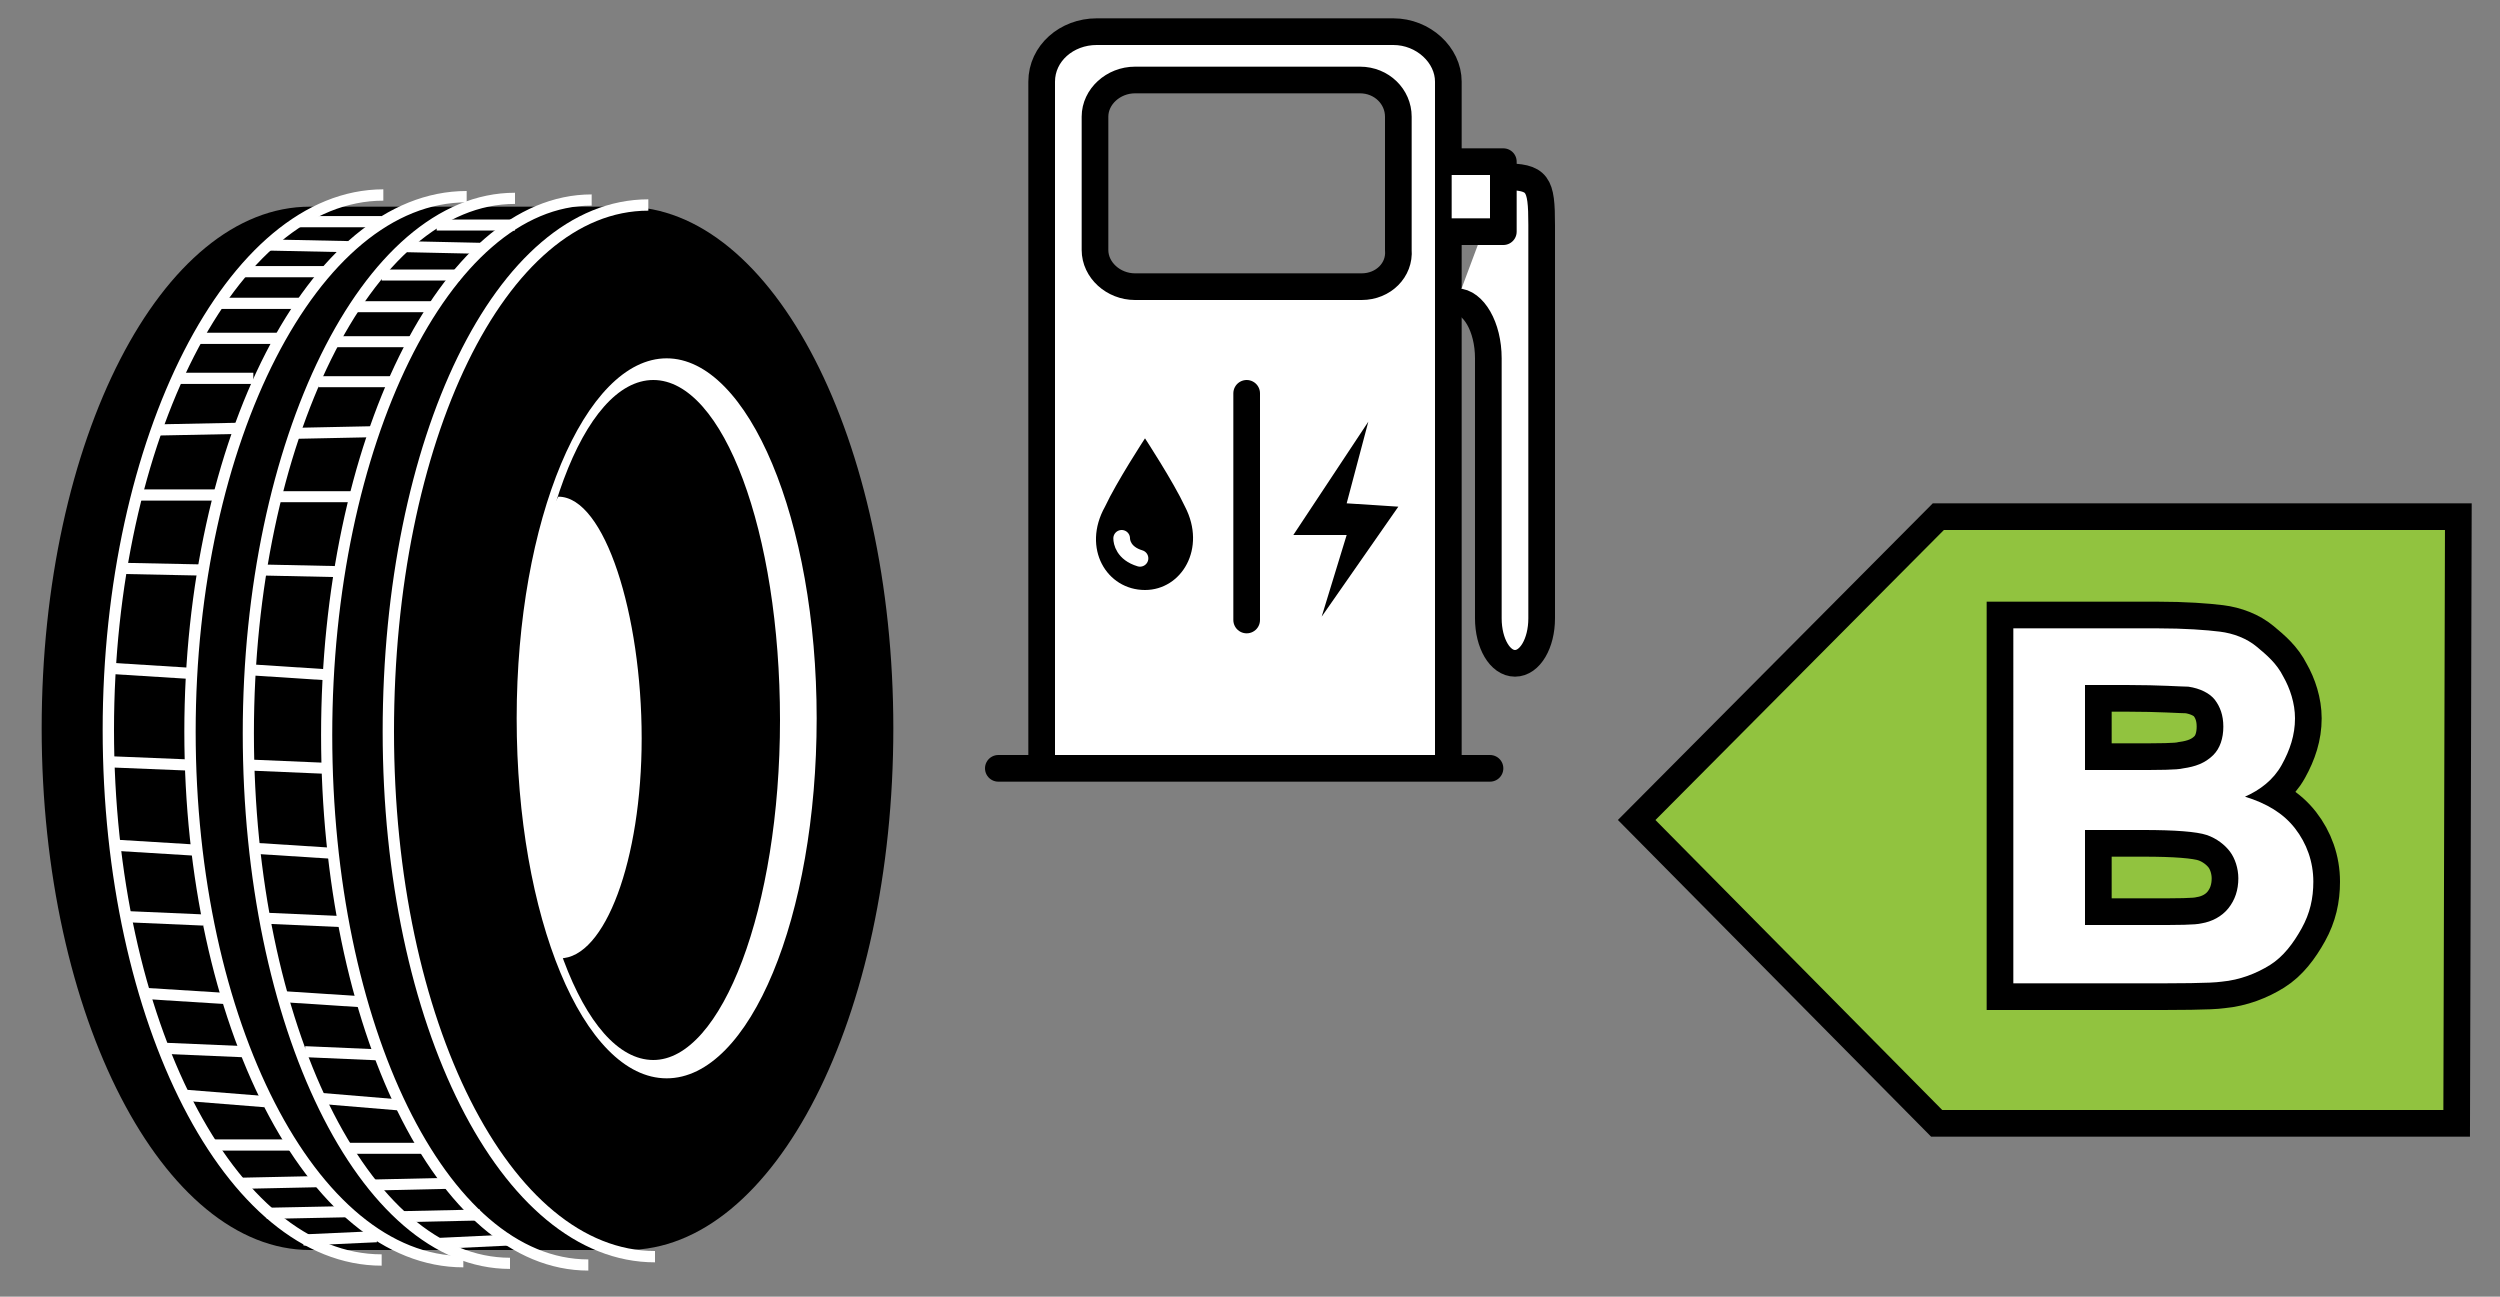
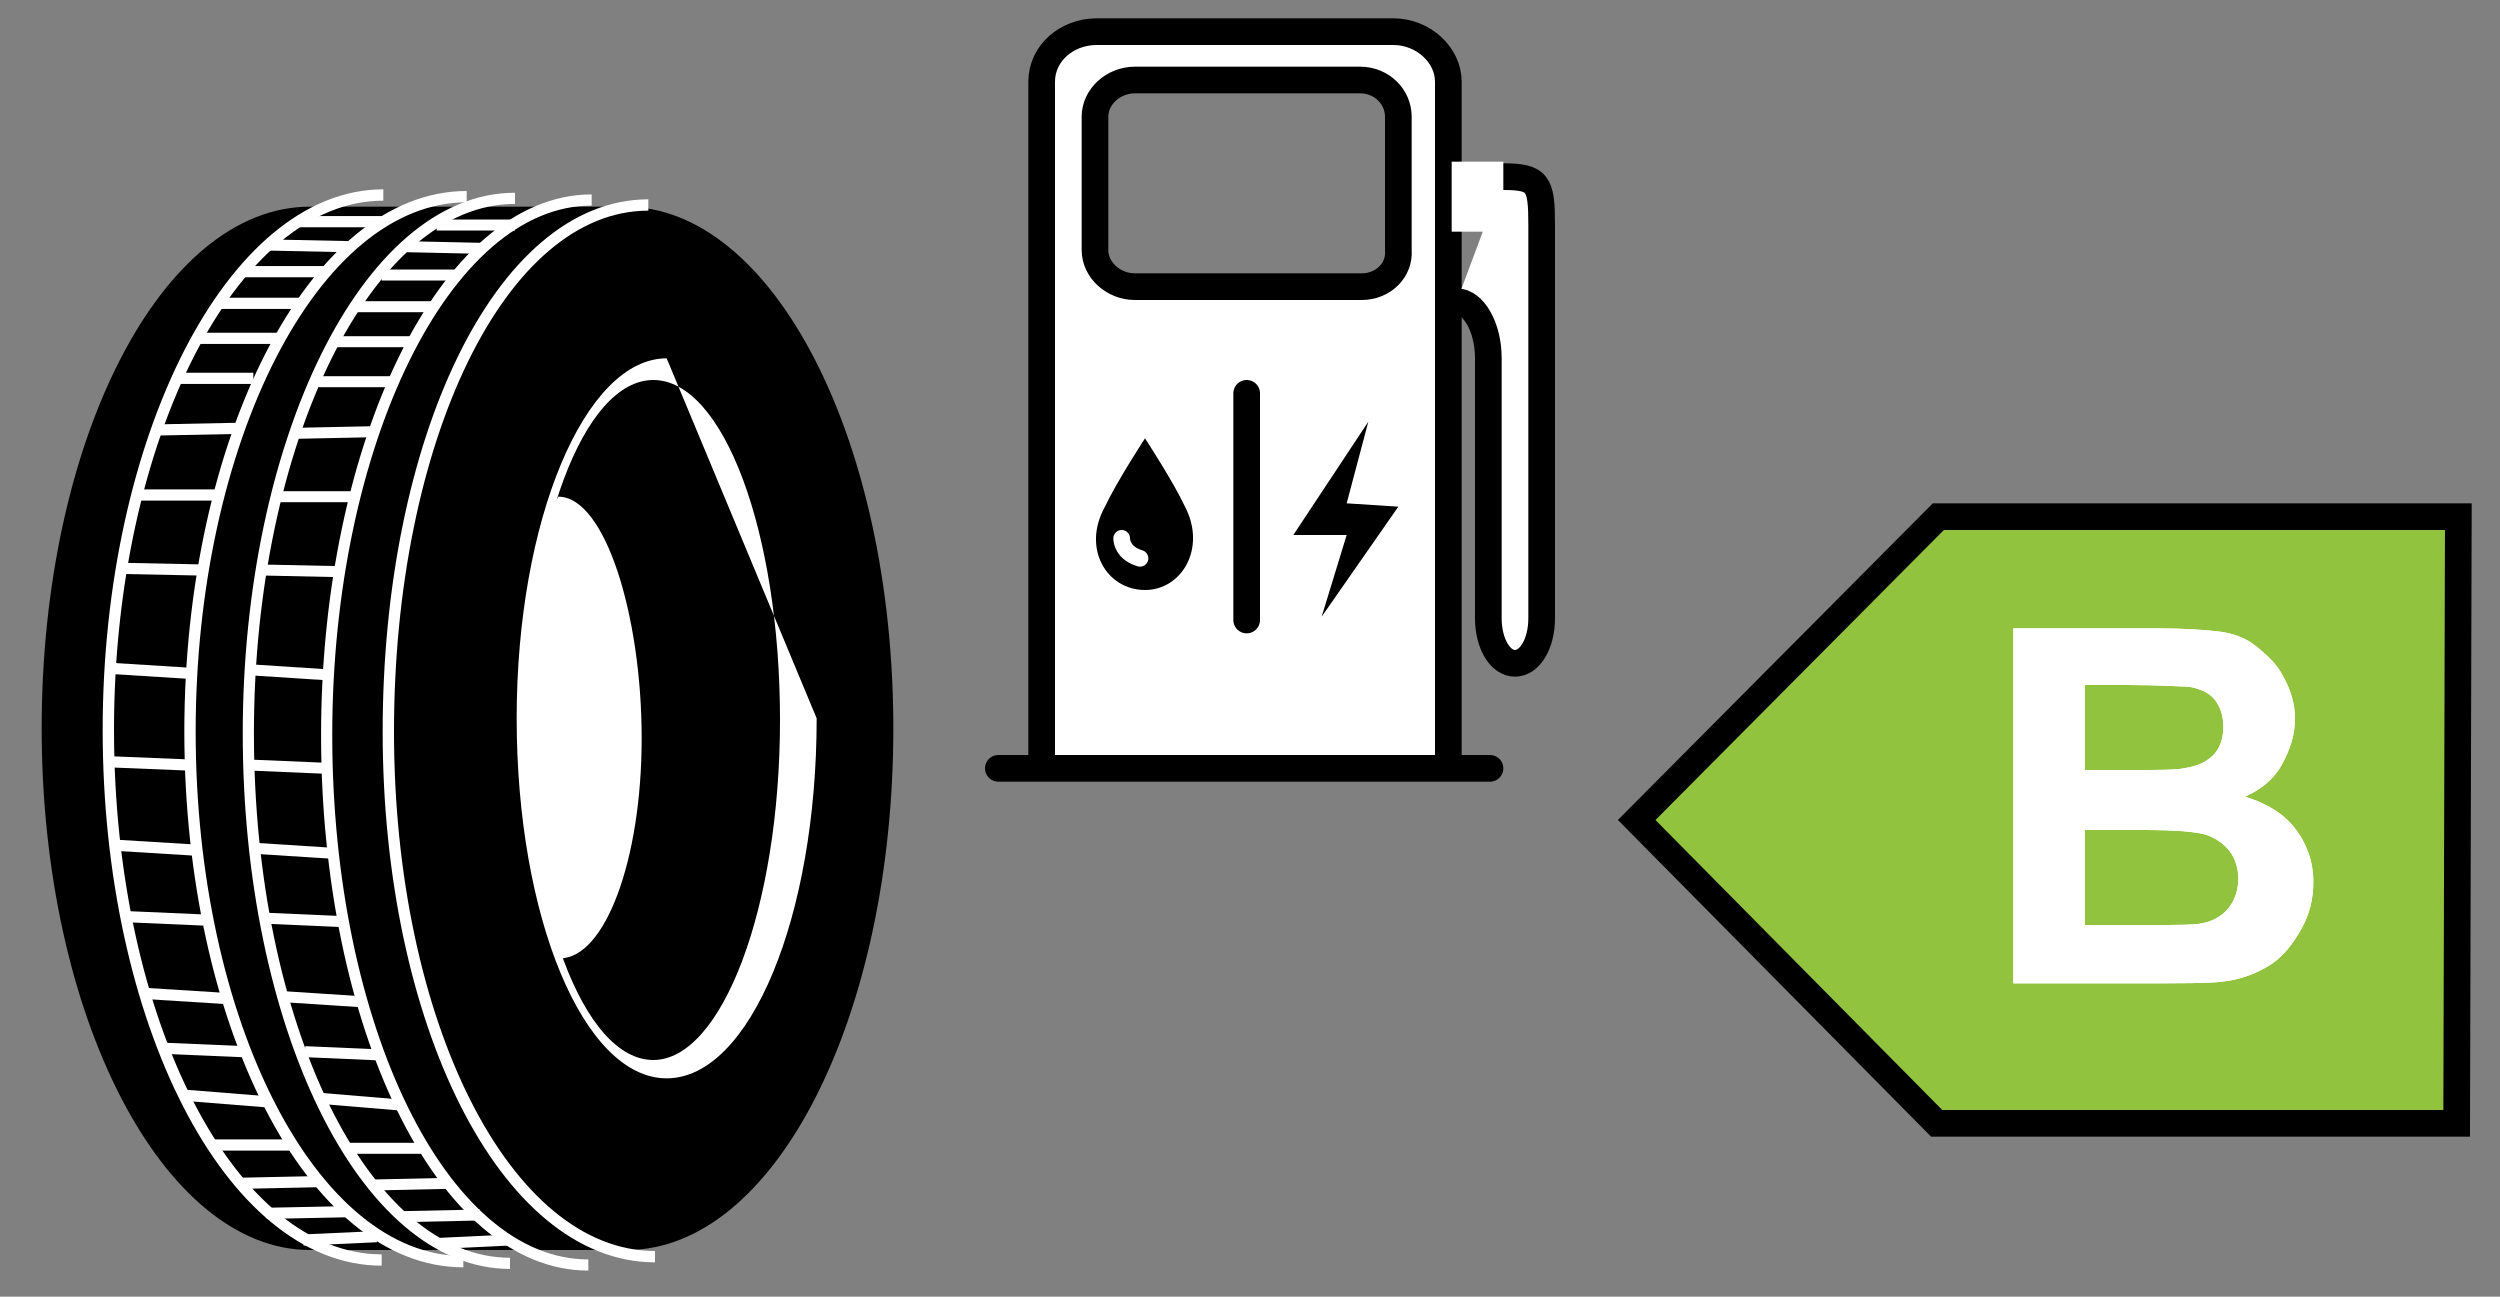
<svg xmlns="http://www.w3.org/2000/svg" version="1.1" id="Layer_1" x="0px" y="0px" viewBox="0 0 150 77.8" style="enable-background:new 0 0 150 77.8;" xml:space="preserve">
  <rect x="0" y="0" width="150" height="77.8" fill="#808080" stroke="none" />
  <style type="text/css">
	.st0{fill-rule:evenodd;clip-rule:evenodd;}
	.st1{fill:none;stroke:#FFFFFF;stroke-width:0.68;stroke-miterlimit:8;}
	.st2{fill-rule:evenodd;clip-rule:evenodd;fill:#FFFFFF;}
	.st3{fill:none;stroke:#FFFFFF;stroke-width:0.67;stroke-miterlimit:8;}
	.st4{fill:none;stroke:#FFFFFF;stroke-width:0.66;stroke-miterlimit:8;}
	.st5{fill:none;stroke:#000000;stroke-width:1.6;stroke-linecap:round;stroke-linejoin:round;}
	.st6{fill:none;stroke:#FFFFFF;stroke-linecap:round;stroke-linejoin:round;}
	.st7{fill-rule:evenodd;clip-rule:evenodd;fill:#91C33F;stroke:#000000;stroke-width:1.6;stroke-miterlimit:8;}
	.st8{enable-background:new    ;}
	.st9{fill:#FFFFFF;}
	.st10{fill:none;stroke:#000000;stroke-width:3.2;}
</style>
  <g id="Icon">
    <g id="Group-11">
      <path id="Fill-1" class="st0" d="M18.6,75C9.8,75,2.5,61,2.5,43.7s7.2-31.3,16.1-31.3h18.9c8.9,0,16.1,14,16.1,31.3    S46.5,75,37.6,75C37.6,75,18.7,75,18.6,75z" />
      <path id="Stroke-3" class="st1" d="M39.3,75.4c-9,0-16-14.1-16-31.5S30,12.3,38.9,12.3" />
-       <path id="Fill-5" class="st2" d="M40,21.5c-4.9,0-9,9.7-9,21.6s4,21.6,9,21.6s9-9.7,9-21.6S44.9,21.5,40,21.5 M39.2,63.6    c-4.2,0-7.6-9.1-7.6-20.4s3.4-20.4,7.6-20.4s7.6,9.1,7.6,20.4S43.3,63.6,39.2,63.6" />
+       <path id="Fill-5" class="st2" d="M40,21.5c-4.9,0-9,9.7-9,21.6s4,21.6,9,21.6s9-9.7,9-21.6M39.2,63.6    c-4.2,0-7.6-9.1-7.6-20.4s3.4-20.4,7.6-20.4s7.6,9.1,7.6,20.4S43.3,63.6,39.2,63.6" />
      <path id="Fill-7" class="st2" d="M33.5,29.8l-0.8,1.4l-0.9,4.4l-0.4,4.9l-0.2,6.4l1.2,7l1.2,3.6c2.7,0,4.9-5.9,4.9-13.2    C38.5,36.9,36.3,29.8,33.5,29.8" />
      <path id="Stroke-9" class="st1" d="M27.8,75.7c-9.1,0-16.4-14.4-16.4-31.8S18.8,11.8,28,11.8 M22.9,75.6    c-9.1,0-16.4-14.4-16.4-31.8S13.9,11.7,23,11.7" />
    </g>
    <path id="Stroke-12" class="st3" d="M11.4,40.4l-4.8-0.3 M11.3,45.9l-4.9-0.2 M11.6,51l-4.9-0.3 M12.2,55.2L7.6,55 M13.4,59.9   l-4.8-0.3 M14.6,63.1l-4.7-0.2 M15.9,66.1l-5-0.4 M17.5,68.7h-4.8 M19,70.9L14.3,71 M20.9,72.7L16,72.8 M12.1,34.2l-4.9-0.1    M13,29.7H8.4 M14.3,25.7l-5,0.1 M15.2,22.7h-4.6 M16.7,20.3h-4.9 M22.6,74.2l-4.4,0.2 M18,18.2h-4.9 M19.5,16.3h-4.8 M20.9,14.8   l-4.8-0.1 M22.9,13.3H18" />
    <path id="Stroke-13" class="st3" d="M35.3,75.9c-8.8,0-15.7-14.4-15.7-31.8S26.7,12,35.5,12 M30.6,75.8c-8.8,0-15.7-14.4-15.7-31.8   s7.1-32.1,16-32.1" />
    <path id="Stroke-15" class="st4" d="M19.8,40.5l-4.6-0.3 M19.6,46.1l-4.7-0.2 M20,51.2l-4.7-0.3 M20.6,55.3l-4.5-0.2 M21.6,60.1   L17,59.8 M22.9,63.3l-4.6-0.2 M24,66.3l-4.8-0.4 M25.5,68.9h-4.6 M26.9,71l-4.5,0.1 M28.8,72.9L24.1,73 M20.4,34.3l-4.7-0.1    M21.2,29.8h-4.4 M22.5,25.9L17.7,26 M23.5,22.9h-4.4 M24.9,20.5h-4.7 M30.6,74.4l-4.2,0.2 M26.1,18.4h-4.7 M27.6,16.5h-4.7    M28.9,14.9l-4.6-0.1 M30.9,13.5h-4.7" />
    <g id="Group-26">
      <path id="Fill-16" class="st2" d="M62.5,46.1V4.9c0-1.7,1.5-3,3.3-3h17.8c1.8,0,3.3,1.4,3.3,3v41.2 M59.9,46.1h29.5 M81.7,17.2    H68.1c-1.3,0-2.4-1-2.4-2.2V7c0-1.2,1.1-2.2,2.4-2.2h13.5c1.3,0,2.3,1,2.3,2.2v8C84,16.2,83,17.2,81.7,17.2" />
      <path id="Stroke-18" class="st5" d="M62.5,46.1V4.9c0-1.7,1.5-3,3.3-3h17.8c1.8,0,3.3,1.4,3.3,3v41.2    C86.9,46.1,62.5,46.1,62.5,46.1z M59.9,46.1h29.5H59.9z M81.7,17.2H68.1c-1.3,0-2.4-1-2.4-2.2V7c0-1.2,1.1-2.2,2.4-2.2h13.5    c1.3,0,2.3,1,2.3,2.2v8C84,16.2,83,17.2,81.7,17.2z" />
      <path id="Fill-20" class="st2" d="M90.2,10.6c2.1,0,2.3,0.4,2.3,2.9v23.6c0,1.5-0.7,2.7-1.6,2.7s-1.6-1.2-1.6-2.7V21.5    c0-1.9-0.9-3.4-1.9-3.4" />
      <path id="Stroke-22" class="st5" d="M90.2,10.6c2.1,0,2.3,0.4,2.3,2.9v23.6c0,1.5-0.7,2.7-1.6,2.7s-1.6-1.2-1.6-2.7V21.5    c0-1.9-0.9-3.4-1.9-3.4" />
      <path id="Fill-24" class="st0" d="M68.7,35.4c2.2,0,3.7-2.5,2.4-5c-0.7-1.5-2.4-4.1-2.4-4.1s-1.7,2.6-2.4,4.1    C64.9,32.9,66.4,35.4,68.7,35.4" />
    </g>
    <polygon id="Fill-27" class="st0" points="82.1,25.3 77.6,32.1 80.8,32.1 79.3,37 83.9,30.4 80.8,30.2  " />
    <line id="Stroke-28" class="st5" x1="74.8" y1="23.6" x2="74.8" y2="37.2" />
    <path id="Stroke-29" class="st6" d="M67.3,32.3c0,0.2,0.1,0.9,1.1,1.2" />
    <polyline id="Fill-31" class="st2" points="87.1,13.9 90.2,13.9 90.2,9.7 87.1,9.7  " />
-     <polyline id="Stroke-32" class="st5" points="87.1,13.9 90.2,13.9 90.2,9.7 87.1,9.7  " />
  </g>
  <path id="Arrow-A" class="st7" d="M147.4,67.4h-31.2l-18-18.2L116.3,31h31.2L147.4,67.4z" />
  <g>
    <g class="st8">
      <path class="st9" d="M120.8,37.7h8.6c1.7,0,3,0.1,3.8,0.2s1.6,0.4,2.2,0.9s1.2,1,1.6,1.8c0.4,0.7,0.7,1.6,0.7,2.5    c0,1-0.3,1.9-0.8,2.8s-1.3,1.5-2.2,1.9c1.3,0.4,2.3,1,3,1.9s1.1,2,1.1,3.2c0,1-0.2,1.9-0.7,2.8c-0.5,0.9-1.1,1.7-1.9,2.2    s-1.8,0.9-2.9,1c-0.7,0.1-2.5,0.1-5.2,0.1h-7.3V37.7z M125.1,41.2v5h2.8c1.7,0,2.7,0,3.1-0.1c0.7-0.1,1.3-0.3,1.8-0.8    c0.4-0.4,0.6-1,0.6-1.7c0-0.7-0.2-1.2-0.5-1.6s-0.9-0.7-1.6-0.8c-0.4,0-1.7-0.1-3.7-0.1H125.1z M125.1,49.8v5.7h4    c1.6,0,2.6,0,3-0.1c0.6-0.1,1.2-0.4,1.6-0.9c0.4-0.5,0.6-1.1,0.6-1.8c0-0.6-0.2-1.2-0.5-1.6s-0.8-0.8-1.4-1s-1.9-0.3-3.8-0.3    H125.1z" />
    </g>
    <g class="st8">
-       <path class="st10" d="M120.8,37.7h8.6c1.7,0,3,0.1,3.8,0.2s1.6,0.4,2.2,0.9s1.2,1,1.6,1.8c0.4,0.7,0.7,1.6,0.7,2.5    c0,1-0.3,1.9-0.8,2.8s-1.3,1.5-2.2,1.9c1.3,0.4,2.3,1,3,1.9s1.1,2,1.1,3.2c0,1-0.2,1.9-0.7,2.8c-0.5,0.9-1.1,1.7-1.9,2.2    s-1.8,0.9-2.9,1c-0.7,0.1-2.5,0.1-5.2,0.1h-7.3V37.7z M125.1,41.2v5h2.8c1.7,0,2.7,0,3.1-0.1c0.7-0.1,1.3-0.3,1.8-0.8    c0.4-0.4,0.6-1,0.6-1.7c0-0.7-0.2-1.2-0.5-1.6s-0.9-0.7-1.6-0.8c-0.4,0-1.7-0.1-3.7-0.1H125.1z M125.1,49.8v5.7h4    c1.6,0,2.6,0,3-0.1c0.6-0.1,1.2-0.4,1.6-0.9c0.4-0.5,0.6-1.1,0.6-1.8c0-0.6-0.2-1.2-0.5-1.6s-0.8-0.8-1.4-1s-1.9-0.3-3.8-0.3    H125.1z" />
-     </g>
+       </g>
    <g class="st8">
      <path class="st9" d="M120.8,37.7h8.6c1.7,0,3,0.1,3.8,0.2s1.6,0.4,2.2,0.9s1.2,1,1.6,1.8c0.4,0.7,0.7,1.6,0.7,2.5    c0,1-0.3,1.9-0.8,2.8s-1.3,1.5-2.2,1.9c1.3,0.4,2.3,1,3,1.9s1.1,2,1.1,3.2c0,1-0.2,1.9-0.7,2.8c-0.5,0.9-1.1,1.7-1.9,2.2    s-1.8,0.9-2.9,1c-0.7,0.1-2.5,0.1-5.2,0.1h-7.3V37.7z M125.1,41.2v5h2.8c1.7,0,2.7,0,3.1-0.1c0.7-0.1,1.3-0.3,1.8-0.8    c0.4-0.4,0.6-1,0.6-1.7c0-0.7-0.2-1.2-0.5-1.6s-0.9-0.7-1.6-0.8c-0.4,0-1.7-0.1-3.7-0.1H125.1z M125.1,49.8v5.7h4    c1.6,0,2.6,0,3-0.1c0.6-0.1,1.2-0.4,1.6-0.9c0.4-0.5,0.6-1.1,0.6-1.8c0-0.6-0.2-1.2-0.5-1.6s-0.8-0.8-1.4-1s-1.9-0.3-3.8-0.3    H125.1z" />
    </g>
  </g>
</svg>